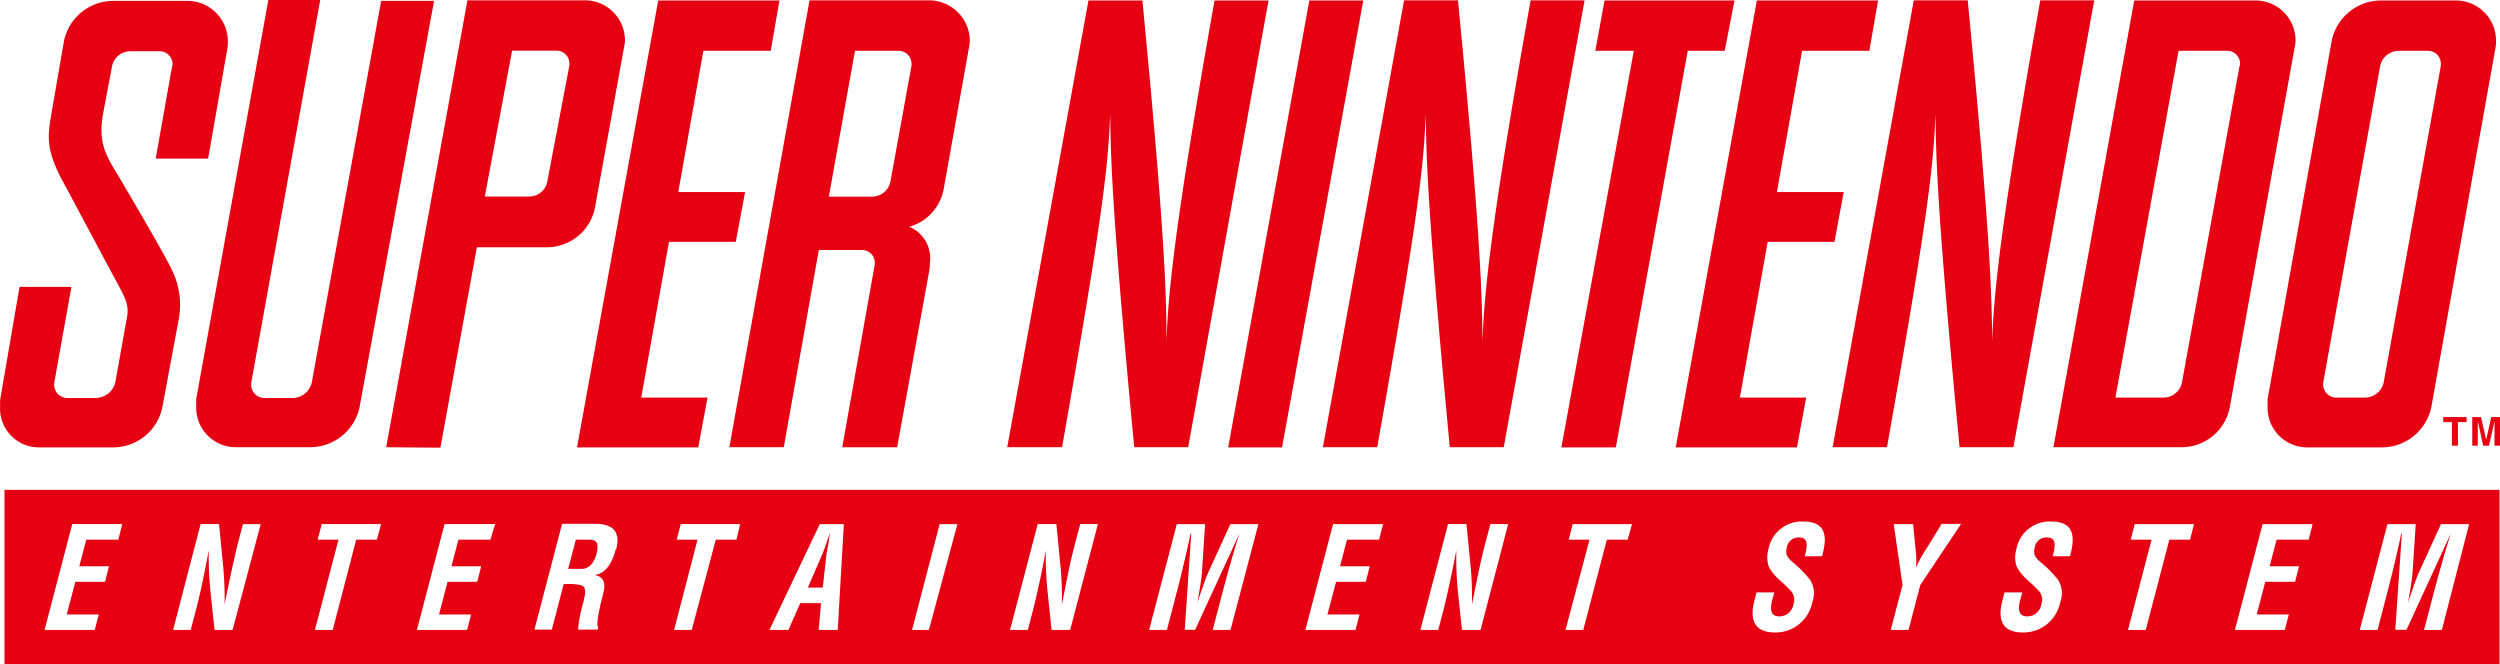
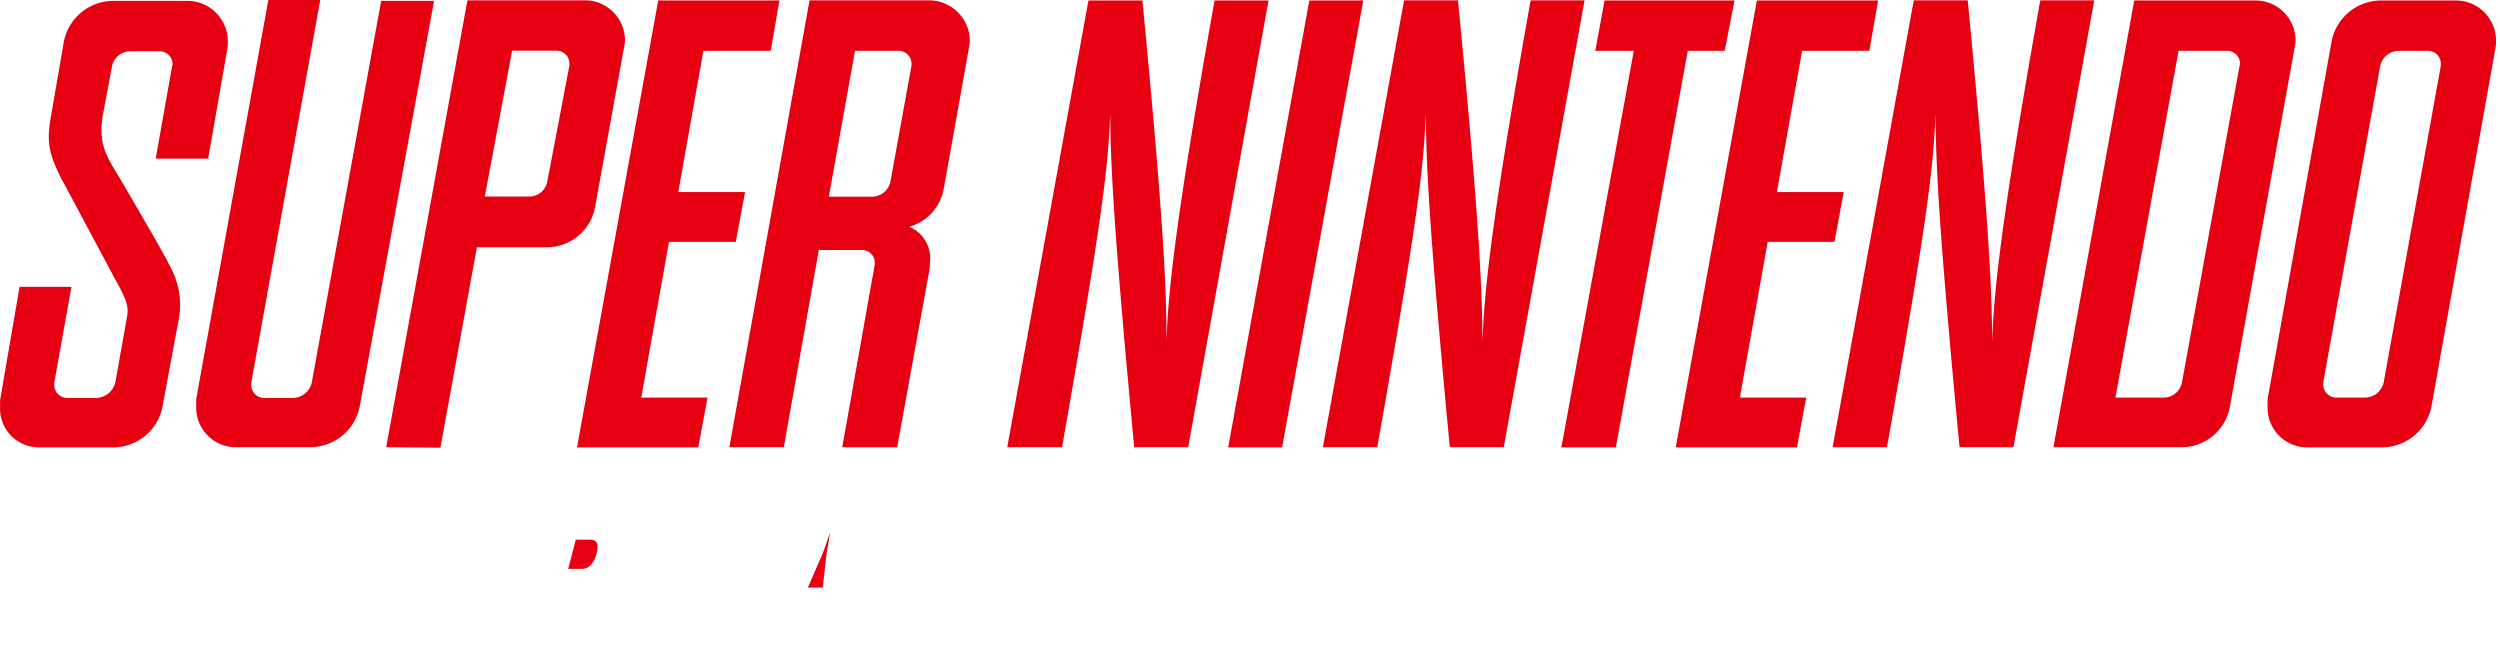
<svg xmlns="http://www.w3.org/2000/svg" viewBox="0 0 311.82 82.85">
  <g fill="#e60012">
    <path class="cls-1" d="M14.48 21.46c1.1 1.85 6.35 10.76 7 12.3a9.73 9.73 0 01.77 6.28l-2 10.76a6.27 6.27 0 01-6.15 5H4.81a4.84 4.84 0 01-4.8-5v-.89l2.43-14.13h6.47l-2.15 12v.19a1.64 1.64 0 001.6 1.67h3.6a2.55 2.55 0 002.42-1.93l1.41-7.88c.32-1.54.07-2.3-1.28-4.74-1.09-2-5.5-10.32-6.86-12.81-1.66-3.27-1.79-4.75-1.34-7.5l1.66-9.61a6.29 6.29 0 016.1-5.06h9.35a5.05 5.05 0 015 5.06 4.8 4.8 0 01-.06.89l-2.4 13.72h-6.54l2.05-11.54a.5.5 0 00.06-.25 1.63 1.63 0 00-1.66-1.6h-3.59a2.34 2.34 0 00-2.3 1.85l-1.16 6.15c-.5 3.16.2 4.7 1.66 7.07zM31.33 47.78v.19a1.64 1.64 0 001.6 1.67h3.6a2.48 2.48 0 002.36-1.93L47.54.11h6.6l-9.29 50.67a6.32 6.32 0 01-6.15 5h-9.36a4.94 4.94 0 01-4.87-5v-1l9-49.78h6.47zM84.6 23.96h8.33l-1.16 6.21h-8.33l-3.46 19.42h8.27l-1.16 6.21H71.97L82.1.06h15.12l-1.09 6.28h-8.4zM125.63 55.78L135.76.06h6.73c2.88 29.79 3 37.07 3 42.58.2-5.83.92-14.07 6-42.58h6.73L148.2 55.78h-6.73c-2.82-29.73-2.92-36-3-41.55-.25 6.66-1 13.1-6 41.55zM159.91 55.8h-6.72L163.31.06h6.73zM203.78 6.34h-4.8l1.15-6.28h16.21l-1.22 6.28h-4.61l-8.97 49.46h-6.79zM221.63 23.96h8.33l-1.15 6.21h-8.33l-3.47 19.42h8.27l-1.15 6.21h-15.12L219.13.06h15.12l-1.09 6.28h-8.39zM165 55.78L175.13.04h6.72c2.9 29.79 3 37.07 3.06 42.58.2-5.83.92-14.07 6-42.58h6.73l-10.08 55.74h-6.73c-2.82-29.73-2.92-36-3-41.55-.25 6.66-1 13.1-6.05 41.55zM228.58 55.78L238.7.04h6.73c2.88 29.79 3 37.07 3.05 42.58.2-5.83.92-14.07 6-42.58h6.73l-10.08 55.74h-6.72c-2.83-29.73-2.93-36-3-41.55-.26 6.66-1 13.1-6.05 41.55zM48.17 55.78L58.3.04h14.65a5 5 0 015 5.06 5.46 5.46 0 01-.13.89l-3.59 19.79a6.12 6.12 0 01-6 5.06h-8.75l-4.55 25zm17.78-31.27a2.28 2.28 0 002.31-1.86l2.76-14.48v-.25a1.59 1.59 0 00-1.6-1.6h-5.55l-3.4 18.19zm43.16 8.46v-.19a1.58 1.58 0 00-1.6-1.6h-5.38l-4.37 24.6h-6.79l10-55.74h14.93a5.11 5.11 0 015.07 5 6.08 6.08 0 01-.13 1L117.7 23.6a6 6 0 01-4.29 4.68 4.26 4.26 0 012.56 4.61 4.17 4.17 0 01-.07.9l-4 22h-6.85zm-.35-8.44a2.35 2.35 0 002.31-1.92l2.62-14.42v-.25a1.6 1.6 0 00-1.67-1.6h-5.38l-3.26 18.19zM266.2.06h15.12a5 5 0 015 5.06 5.46 5.46 0 01-.13.89l-8.07 44.77a6.13 6.13 0 01-6 5h-16zm3.65 49.53a2.34 2.34 0 002.31-1.93l7.18-39.47a.5.5 0 00.06-.25 1.6 1.6 0 00-1.67-1.6h-6l-7.88 43.25zM296.96.06h9.42a5 5 0 014.94 5.06 4.13 4.13 0 01-.07.89l-8 44.79a6.32 6.32 0 01-6.15 5h-9.34a4.94 4.94 0 01-4.93-5v-1l8-44.72a6.3 6.3 0 016.13-5.02zm-7.2 47.86a1.65 1.65 0 001.6 1.67h3.6a2.41 2.41 0 002.36-1.93l7.12-39.47v-.25a1.59 1.59 0 00-1.6-1.6h-3.66a2.39 2.39 0 00-2.3 1.85l-7.12 39.59zM102.62 73.29l.42-3.75c.05-.61.2-1.21.3-1.83.06-.3.13-1 .17-1.26-.1.28-.32 1-.42 1.26-.22.62-.42 1.22-.7 1.83l-1.63 3.75zM73.47 67.31h-1.65l-.95 3.64h1.74c.74 0 1.45-.58 1.8-1.9.35-1.48-.1-1.73-.94-1.74z" />
-     <path class="cls-1" d="M.56 61.1v21.75h311.2V61.1zm14.2 6.21h-4l-.87 3.32h3.71l-.5 1.94H9.4l-1.08 4.07h4l-.5 1.93H5.56l3.45-13.2h6.24zm14.25 11.26h-2.25l-.5-4.7a43.22 43.22 0 01-.22-5.24c-.2 1.09-.46 2.43-.74 3.76a78.49 78.49 0 01-.86 3.7l-.65 2.48h-2.2l3.43-13.2h2.3l.47 4.8a42.46 42.46 0 01.22 5.25 192.86 192.86 0 011.61-7.46l.68-2.59h2.22zm18-11.26h-2.58L41.5 78.57h-2.22l2.94-11.26h-2.6l.51-1.94h7.4zm14.17 0h-4l-.87 3.32h3.71l-.5 1.94h-3.7l-1.06 4.07h4l-.5 1.93H52l3.45-13.2h6.3zm15.61 1.23c-.38 1.44-1.1 3-2.65 3.18 1.26.19 1.42 1.13 1.08 2.39-.14.55-1 3.79-.6 4.17l-.08.25H72.1a16.24 16.24 0 01.64-3.34c.2-.81.5-1.92-.19-2.17a5.85 5.85 0 00-1.84-.17h-.4l-1.48 5.68h-2.17l3.45-13.2h4.2c1.91.04 3.18.78 2.54 3.21zm15.07-1.23h-2.58l-3 11.26h-2.2L87 67.31h-2.6l.51-1.94h7.4zm12.63 11.26h-2.38l.3-3.34h-2.6l-1.47 3.34h-2.37l6.28-13.2h3zm11.37 0h-2.1l3.44-13.2h2.22zm17.62 0h-2.32l-.49-4.7a41.28 41.28 0 01-.22-5.24 116.97 116.97 0 01-1.6 7.46l-.65 2.48h-2.22l3.45-13.2h2.33l.47 4.8a40.78 40.78 0 01.21 5.25l.75-3.75c.26-1.27.55-2.53.86-3.71l.68-2.59h2.21zm20 0h-2.22l1.08-4.15c.7-2.63 1.42-5.25 2.25-7.87l-5.52 12h-1.3l.81-12h-.08c-.55 2.62-1.18 5.24-1.87 7.87l-1.08 4.15h-2.22l3.45-13.2h3.53l-.4 6.13c-.08 1-.39 2.63-.56 3.65.45-1.31.93-2.79 1.31-3.65l2.8-6.13h3.5zm18.53-11.26h-4l-.87 3.32h3.71l-.5 1.94h-3.7l-1.08 4.07h4l-.5 1.93h-6.25l3.45-13.2h6.24zm12.66 11.26h-2.32l-.5-4.7a43.41 43.41 0 01-.2-5.24c-.22 1.09-.47 2.43-.76 3.76-.29 1.33-.58 2.64-.85 3.7l-.65 2.48h-2.23l3.45-13.2h2.3l.47 4.8a40.78 40.78 0 01.21 5.25l.76-3.75c.27-1.27.55-2.53.86-3.71l.68-2.59h2.22zm18.34-11.26h-2.59l-2.94 11.26h-2.22l3-11.26h-2.6l.5-1.94h7.4zm24.23 2.07h-2.14c.32-1.18.53-2.34-.69-2.34a1.47 1.47 0 00-1.54 1.23c-.26 1 .21 1.39.78 1.89a14 14 0 012.12 2.16 3.1 3.1 0 01.28 2.77 4.68 4.68 0 01-4.65 3.8c-2.66 0-3.18-1.66-2.57-4l.26-1h2.21l-.2.77c-.38 1.29-.28 2.22.82 2.22a1.78 1.78 0 001.78-1.55 1.64 1.64 0 00-.43-1.74c-.9-1-2.15-1.73-2.7-3.05a3.63 3.63 0 010-2 4.22 4.22 0 014.4-3.49c3.5 0 2.61 3.03 2.3 4.33zm12.28 3.58l-1.47 5.61h-2.22l1.47-5.61-1.1-7.59h2.42l.34 3.47a8.54 8.54 0 010 2 15.93 15.93 0 011.38-2.5l1.84-3h2.43zm18.64-3.58h-2.14c.33-1.18.54-2.34-.68-2.34a1.47 1.47 0 00-1.55 1.23c-.26 1 .21 1.39.78 1.89a14.51 14.51 0 012.13 2.16 3.13 3.13 0 01.27 2.77 4.68 4.68 0 01-4.65 3.8c-2.66 0-3.18-1.66-2.56-4l.25-1h2.22l-.2.77c-.39 1.29-.28 2.22.81 2.22a1.78 1.78 0 001.78-1.55 1.62 1.62 0 00-.43-1.74c-.89-1-2.15-1.73-2.7-3.05a3.63 3.63 0 010-2 4.22 4.22 0 014.4-3.49c3.5 0 2.61 3.03 2.3 4.33zm15-2.07h-2.58l-2.94 11.26h-2.22l2.94-11.26h-2.6l.5-1.94h7.4zm14.8 0h-4l-.87 3.32h3.67l-.5 1.94h-3.72l-1.06 4.07h4l-.5 1.93h-6.22l3.45-13.2h6.24zm16.61 11.26h-2.22l1.08-4.15c.7-2.63 1.42-5.25 2.25-7.87l-5.52 12h-1.4l.82-12h-.08c-.54 2.62-1.18 5.24-1.87 7.87l-1.08 4.15h-2.22l3.45-13.2h3.53l-.4 6.13c-.08 1-.39 2.63-.56 3.65.45-1.31.93-2.79 1.31-3.65l2.8-6.13h3.51zM306.57 55.59h-.75v-2.94h-1.08v-.63h2.91v.63h-1.08v2.94M311.82 55.59h-.69V52.6h-.01l-.67 2.99h-.73l-.65-2.99h-.02v2.99h-.69v-3.57h1.09l.64 2.81h.01l.63-2.81h1.09v3.57" />
  </g>
</svg>